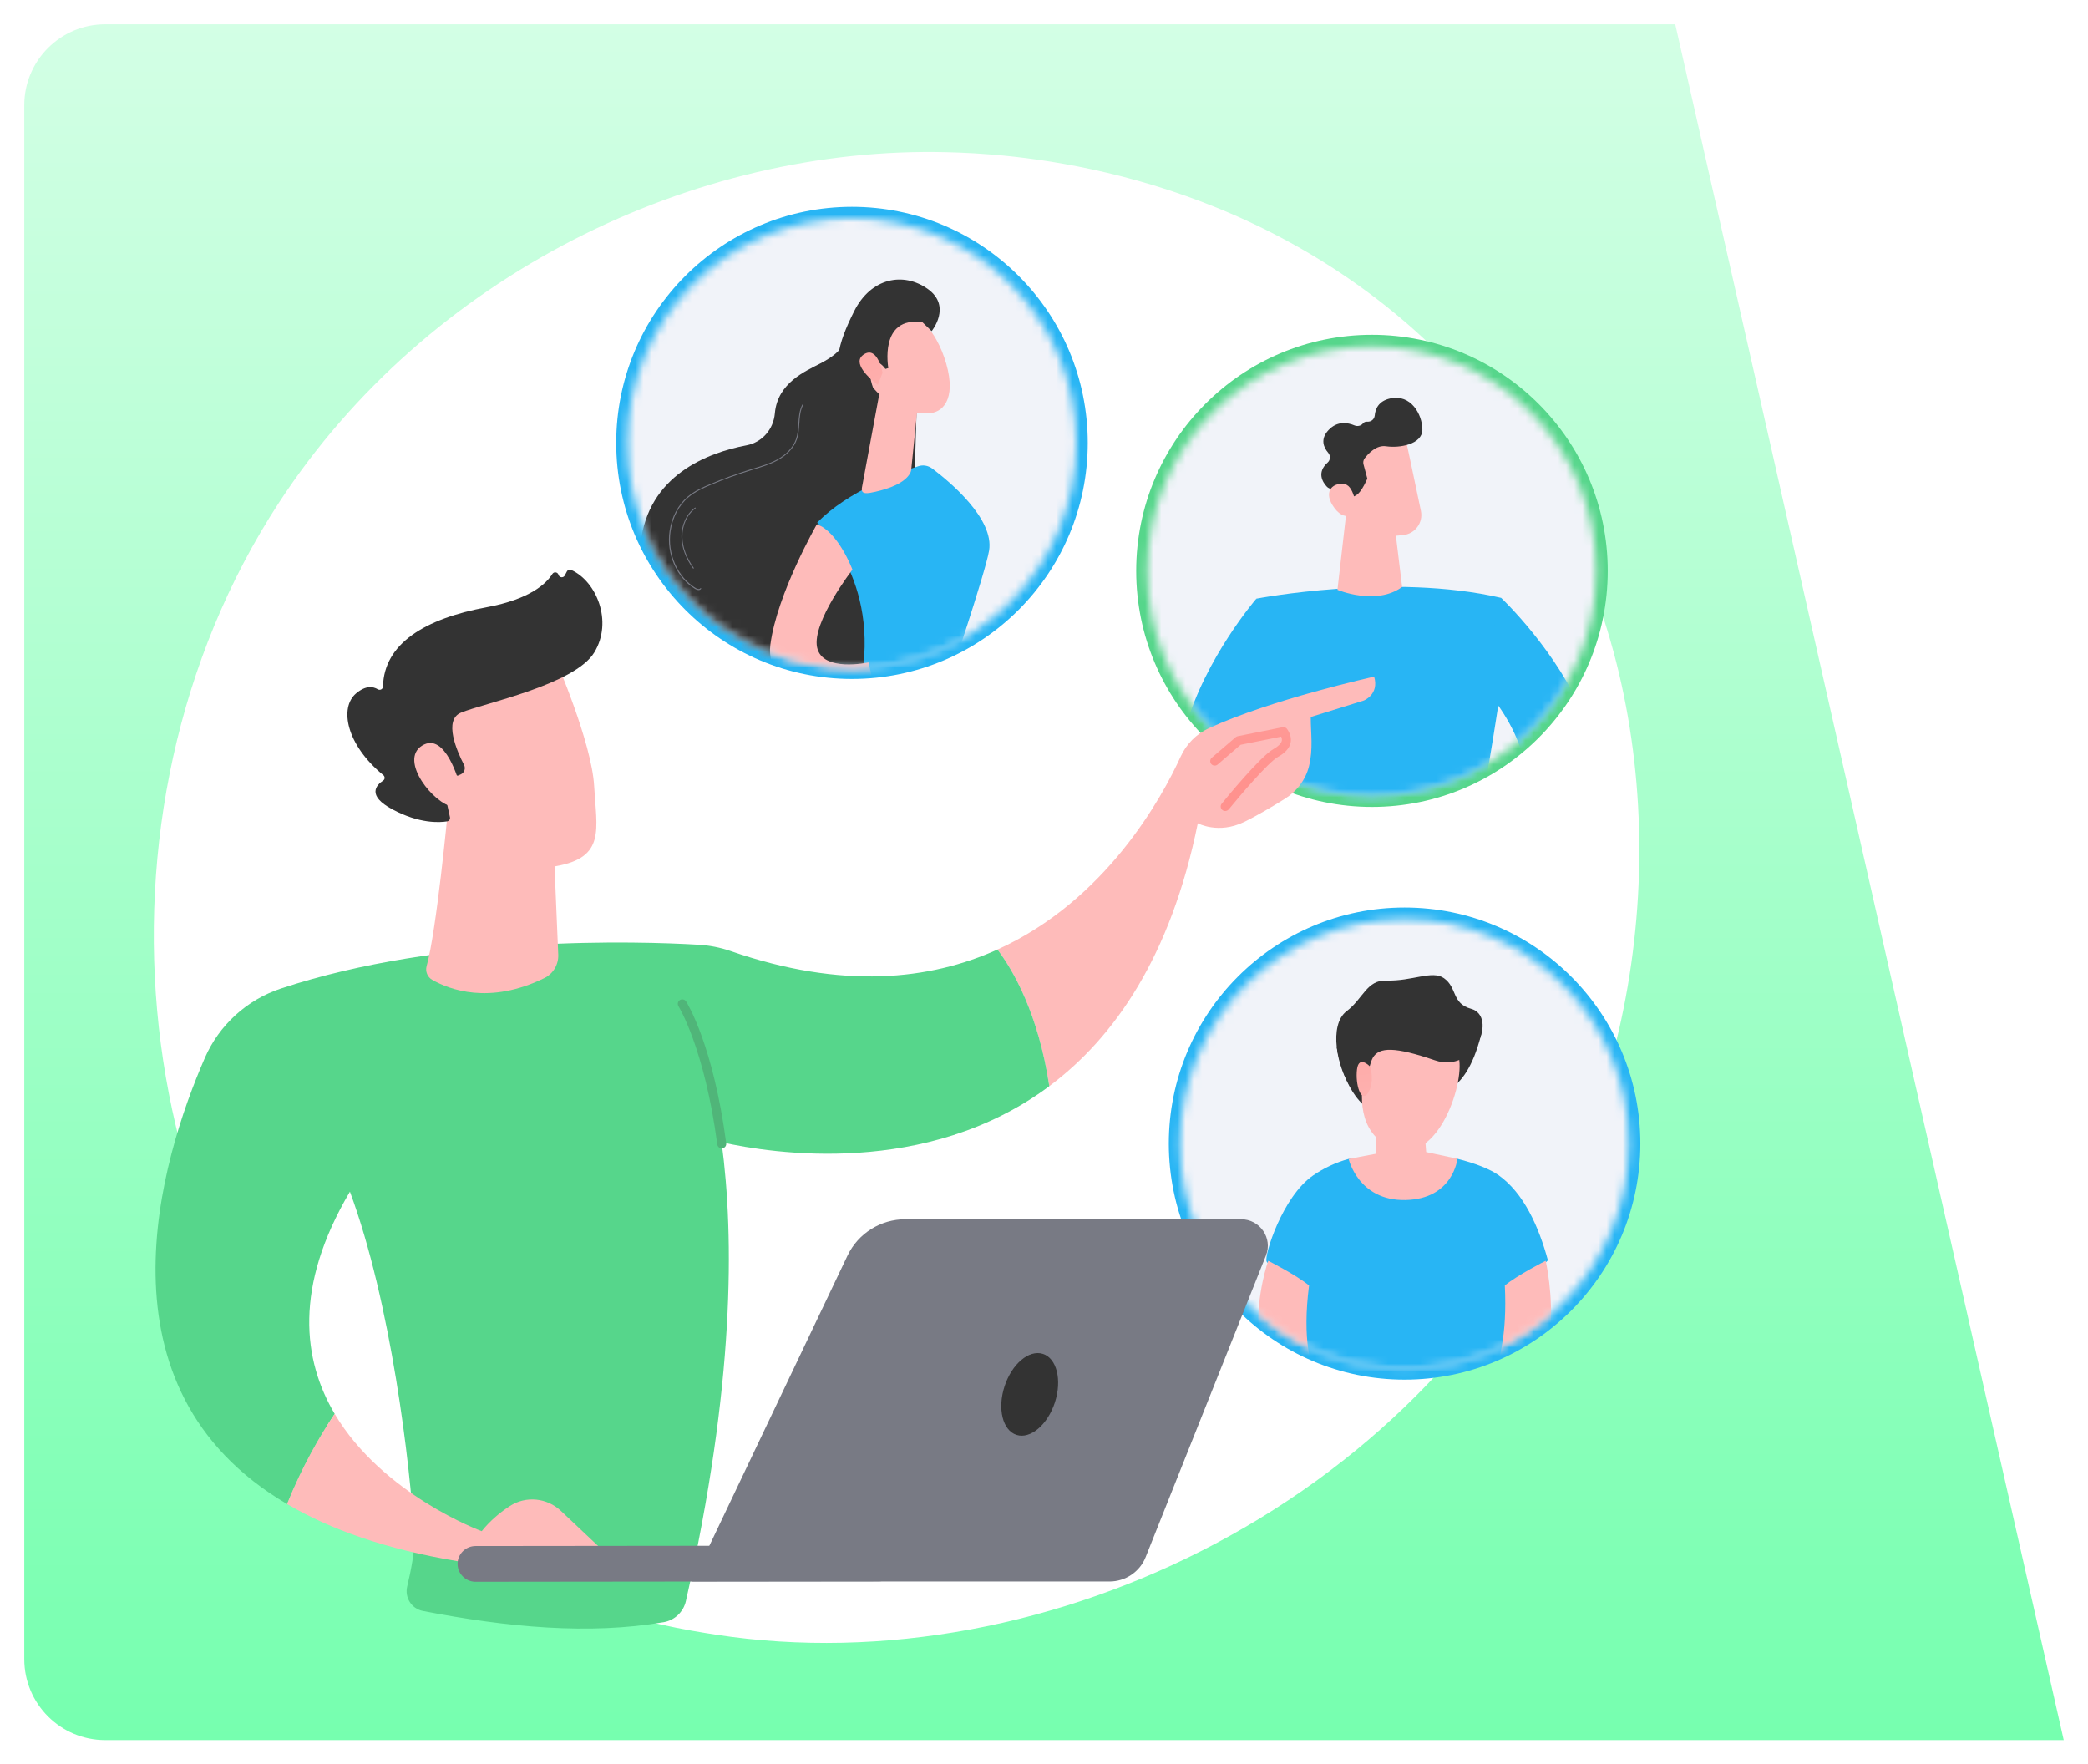
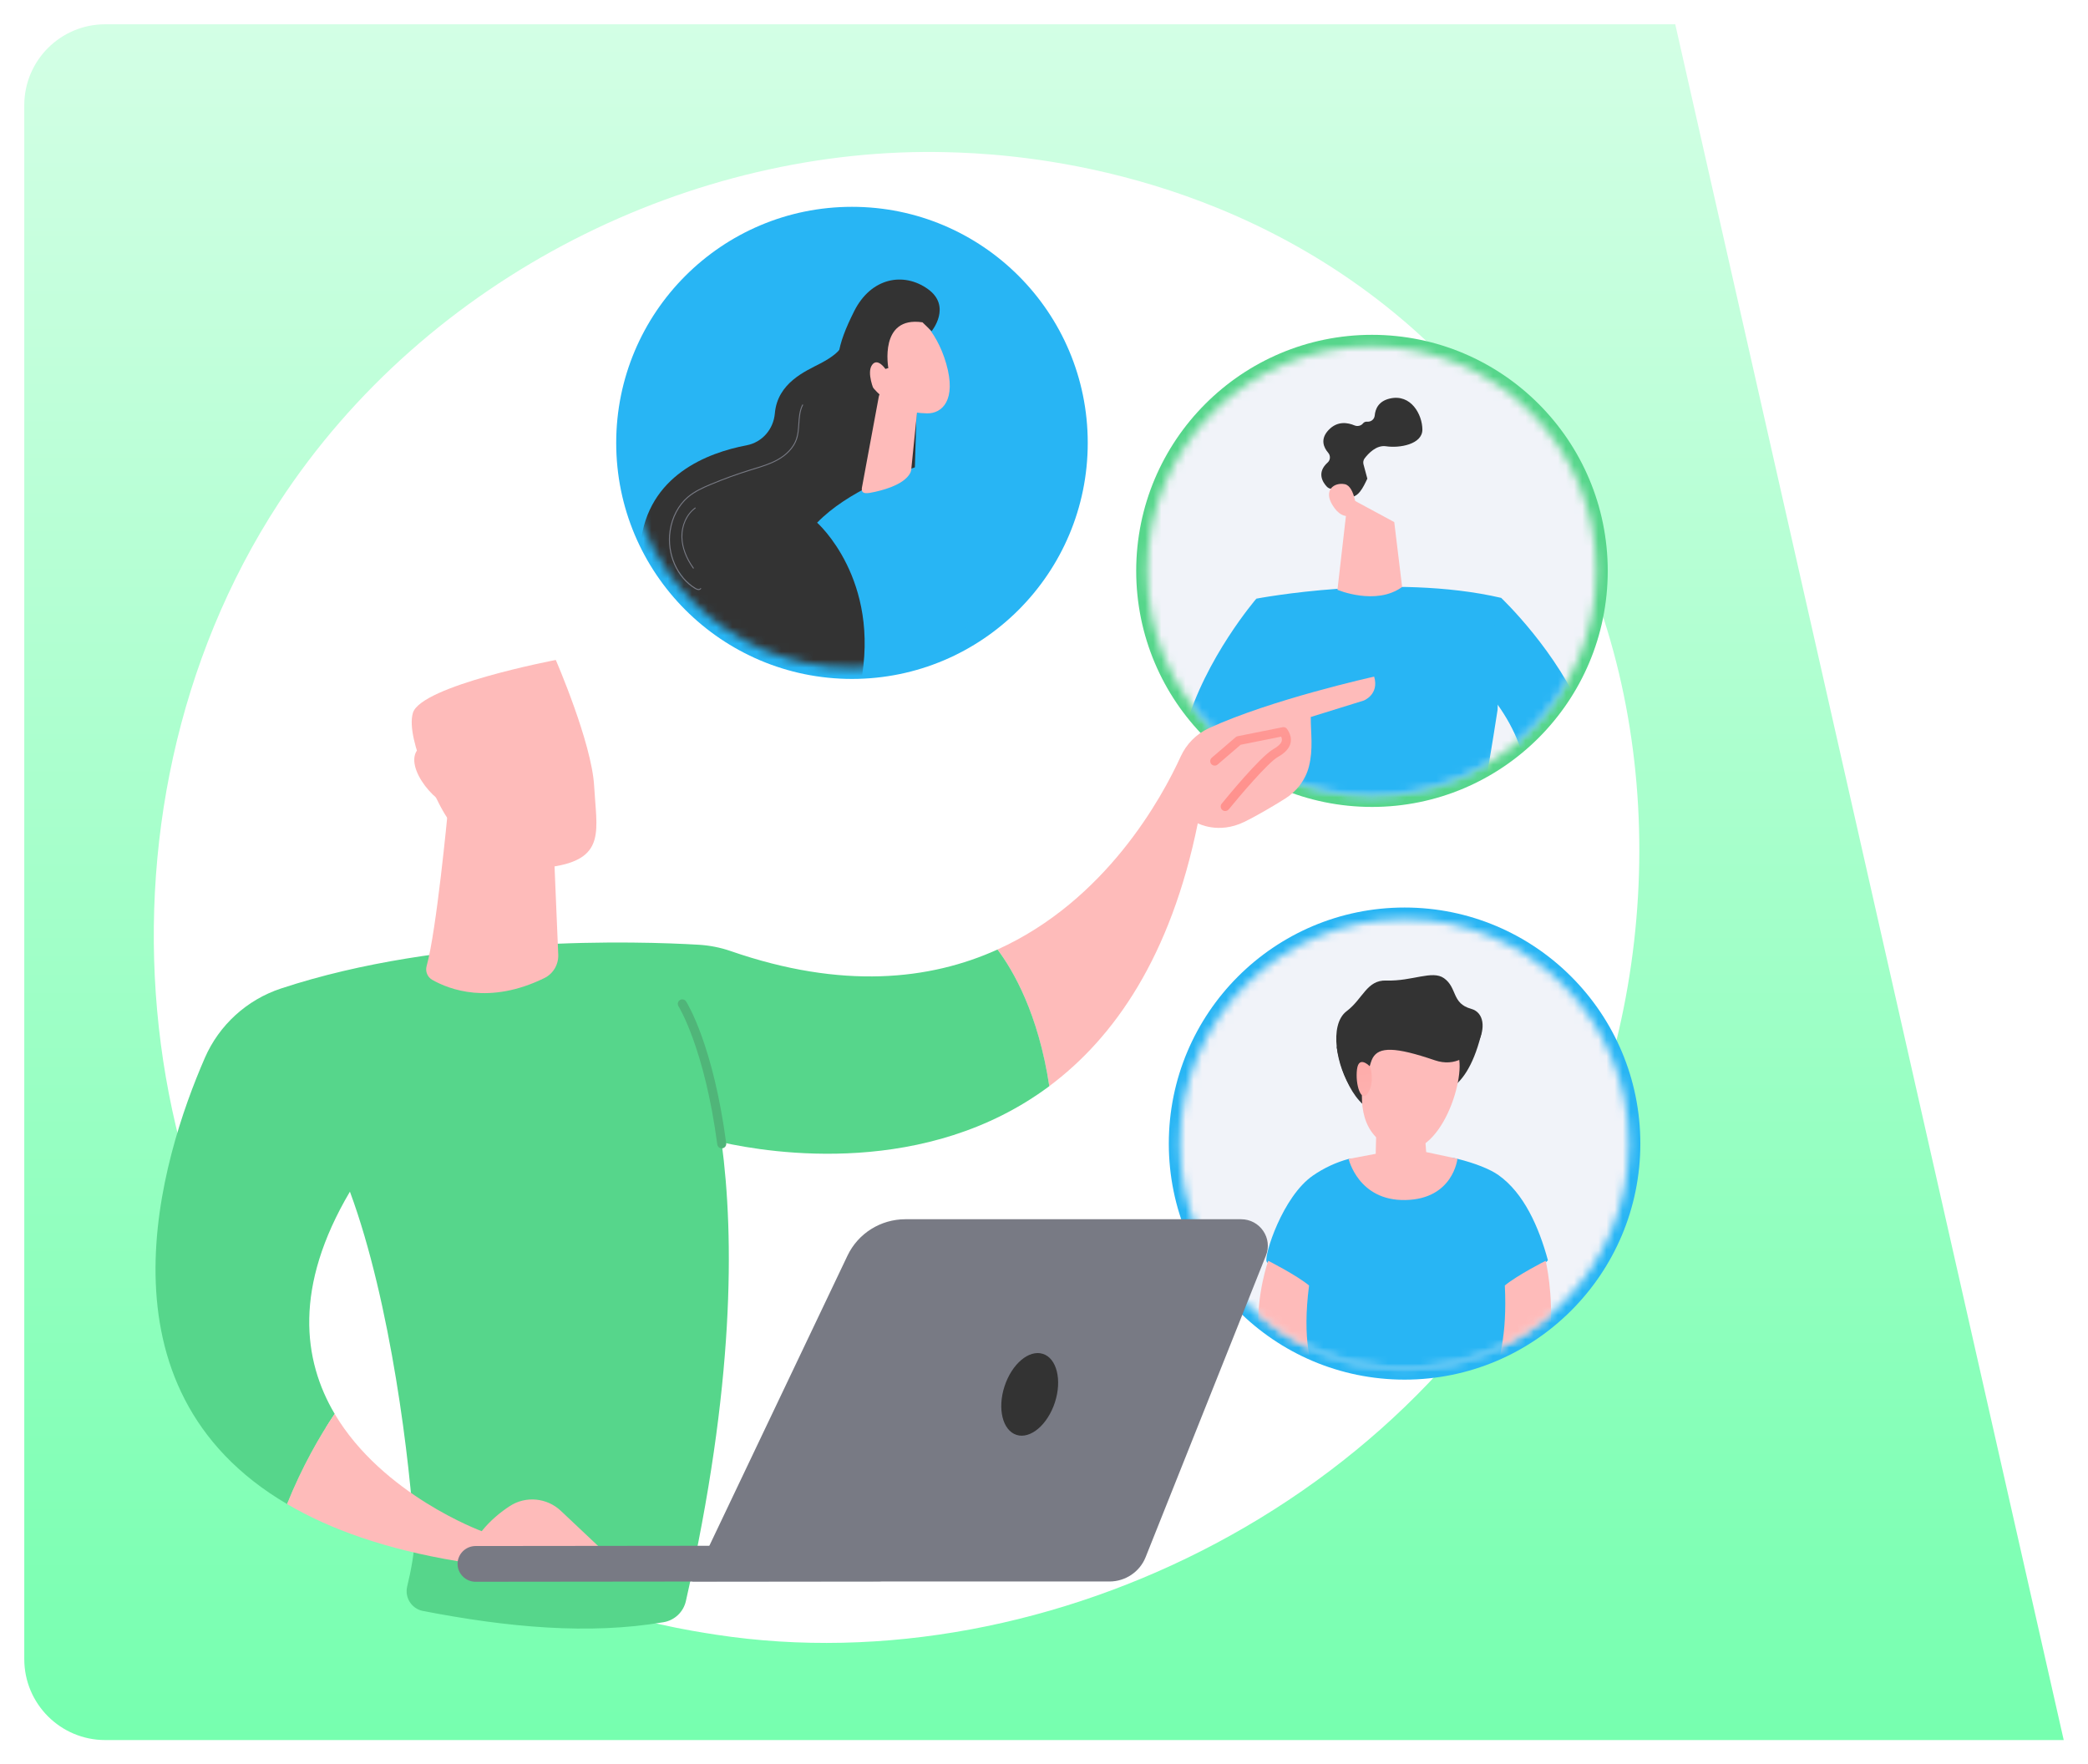
<svg xmlns="http://www.w3.org/2000/svg" width="258" height="218" viewBox="0 0 258 218" fill="none">
  <g filter="url(#filter0_d_2103_1768)">
    <path d="M207 3L13 3C7.477 3.001 3 7.478 3 13.001V205C3 210.523 7.477 215 13 215H255L207 3Z" fill="url(#paint0_linear_2103_1768)" />
  </g>
  <path d="M194.865 143.234C177.056 184.927 129.615 208.284 88.477 201.981C81.78 200.955 63.432 197.902 47.18 183.493C15.906 155.761 9.216 100.842 34.444 62.142C52.812 33.976 85.73 18.008 117.011 18.804C123.747 18.975 149.573 20.034 172.265 38.641C175.597 41.371 182.951 47.865 189.575 58.168C205.137 82.361 206.471 116.061 194.865 143.234Z" fill="white" />
  <path d="M169.525 99.704C185.614 99.704 198.657 86.646 198.657 70.538C198.657 54.429 185.614 41.371 169.525 41.371C153.436 41.371 140.393 54.429 140.393 70.538C140.393 86.646 153.436 99.704 169.525 99.704Z" fill="#56D68B" />
  <mask id="mask0_2103_1768" style="mask-type:luminance" maskUnits="userSpaceOnUse" x="141" y="42" width="57" height="57">
    <path d="M169.505 98.329C184.824 98.329 197.244 85.895 197.244 70.557C197.244 55.219 184.824 42.785 169.505 42.785C154.185 42.785 141.766 55.219 141.766 70.557C141.766 85.895 154.185 98.329 169.505 98.329Z" fill="white" />
  </mask>
  <g mask="url(#mask0_2103_1768)">
    <path d="M204.261 105.513L137.099 107.71C136.692 107.724 136.35 107.401 136.337 107L133.918 32.778C133.905 32.37 134.227 32.028 134.628 32.014L201.791 29.817C202.198 29.804 202.54 30.126 202.553 30.527L204.971 104.75C204.984 105.151 204.662 105.493 204.261 105.513Z" fill="#F1F3F9" />
  </g>
  <mask id="mask1_2103_1768" style="mask-type:luminance" maskUnits="userSpaceOnUse" x="141" y="42" width="57" height="57">
    <path d="M169.505 98.329C184.824 98.329 197.244 85.895 197.244 70.557C197.244 55.219 184.824 42.785 169.505 42.785C154.185 42.785 141.766 55.219 141.766 70.557C141.766 85.895 154.185 98.329 169.505 98.329Z" fill="white" />
  </mask>
  <g mask="url(#mask1_2103_1768)">
    <path d="M155.238 73.97C155.238 73.97 172.042 70.746 185.487 73.872L185.047 87.695C185.047 87.695 182.116 106.946 179.724 115.486C179.724 115.486 169.558 117.598 164.583 115.092C164.583 115.092 159.799 91.195 157.459 87.708C157.459 87.708 154.936 78.431 155.238 73.97Z" fill="#28B5F4" />
    <path d="M166.574 61.43L165.26 72.878C165.26 72.878 170.031 74.885 173.251 72.523L172.278 64.509L166.574 61.43Z" fill="#FEBBBA" />
-     <path d="M173.573 53.773C173.632 53.865 174.828 59.576 175.571 63.115C175.88 64.576 174.842 65.978 173.356 66.116L171.996 66.241C169.499 66.471 167.238 64.76 166.778 62.293L165.582 55.885C165.582 55.878 172.213 51.477 173.573 53.773Z" fill="#FEBBBA" />
    <path d="M164.116 55.943C163.57 55.312 163.084 54.272 164.162 53.134C165.253 51.976 166.534 52.213 167.362 52.561C167.724 52.713 168.164 52.627 168.414 52.318C168.525 52.18 168.69 52.081 168.94 52.101C169.413 52.14 169.82 51.811 169.866 51.338C169.938 50.528 170.333 49.561 171.752 49.239C174.355 48.647 175.741 51.226 175.754 53.068C175.767 54.91 172.915 55.391 171.272 55.141C170.07 54.956 169.071 56.042 168.624 56.627C168.46 56.845 168.407 57.114 168.479 57.377L168.953 59.141C168.683 59.707 168.42 60.279 168.033 60.766C167.757 61.115 167.441 61.312 167.106 61.404C166.587 60.509 165.22 60.404 164.582 60.404C164.339 60.404 164.109 60.305 163.945 60.128C163.446 59.595 162.657 58.391 164.057 57.141C164.398 56.838 164.418 56.292 164.116 55.943Z" fill="#333333" />
    <path d="M167.639 63.299C167.639 63.299 167.474 60.089 166.166 59.825C164.859 59.569 163.485 60.549 164.662 62.438C166.12 64.793 167.639 63.299 167.639 63.299Z" fill="url(#paint1_linear_2103_1768)" />
    <path d="M155.238 73.971C155.238 73.971 129.944 103.308 161.192 113.197L161.12 110.973C161.12 110.973 149.245 101.558 157.696 87.919C157.689 87.919 156.165 75.273 155.238 73.971Z" fill="#28B5F4" />
    <path d="M185.488 73.871C185.488 73.871 213.719 100.564 183.188 112.479L183.115 110.255C183.115 110.255 194.353 100.09 185.028 87.03C185.028 87.03 183.779 76.154 185.488 73.871Z" fill="#28B5F4" />
  </g>
  <path d="M105.273 83.888C121.362 83.888 134.405 70.829 134.405 54.721C134.405 38.613 121.362 25.555 105.273 25.555C89.184 25.555 76.141 38.613 76.141 54.721C76.141 70.829 89.184 83.888 105.273 83.888Z" fill="#28B5F4" />
  <mask id="mask2_2103_1768" style="mask-type:luminance" maskUnits="userSpaceOnUse" x="77" y="26" width="56" height="57">
-     <path d="M105.253 82.512C120.573 82.512 132.992 70.078 132.992 54.74C132.992 39.403 120.573 26.969 105.253 26.969C89.933 26.969 77.514 39.403 77.514 54.74C77.514 70.078 89.933 82.512 105.253 82.512Z" fill="white" />
-   </mask>
+     </mask>
  <g mask="url(#mask2_2103_1768)">
    <path d="M140.01 89.696L72.847 91.894C72.44 91.907 72.098 91.585 72.085 91.183L69.666 16.954C69.653 16.547 69.975 16.204 70.376 16.191L137.539 14C137.946 13.987 138.288 14.31 138.301 14.711L140.719 88.933C140.732 89.341 140.417 89.683 140.01 89.696Z" fill="#F1F3F9" />
  </g>
  <mask id="mask3_2103_1768" style="mask-type:luminance" maskUnits="userSpaceOnUse" x="77" y="26" width="56" height="57">
    <path d="M105.253 82.512C120.573 82.512 132.992 70.078 132.992 54.74C132.992 39.403 120.573 26.969 105.253 26.969C89.933 26.969 77.514 39.403 77.514 54.74C77.514 70.078 89.933 82.512 105.253 82.512Z" fill="white" />
  </mask>
  <g mask="url(#mask3_2103_1768)">
    <path d="M104.056 42.227C104.056 42.227 104.595 43.214 101.374 44.904C99.58 45.845 96.078 47.273 95.743 51.076C95.572 53.043 94.178 54.655 92.246 55.023C87.429 55.938 80.049 58.728 79.156 67.189C78.472 73.656 81.83 75.979 85.294 76.703C87.837 77.236 89.605 79.63 89.184 82.197C88.783 84.657 89.611 87.46 93.922 89.546C103.589 94.217 112.461 76.999 112.461 76.999L113.355 47.451L104.056 42.227Z" fill="#333333" />
    <path d="M106.329 84.538C108.899 71.576 100.967 64.582 100.967 64.582C104.726 60.701 111.113 58.371 113.479 57.602C114.058 57.411 114.688 57.523 115.181 57.885C117.291 59.47 122.883 64.089 122.213 68.043C121.727 70.892 116.897 85.189 116.897 85.189C116.897 85.189 112.04 87.703 106.329 84.538Z" fill="#28B5F4" />
    <path d="M108.584 49.022L106.514 60.188C106.31 61.174 107.197 60.977 108.176 60.76C109.78 60.398 111.837 59.694 112.487 58.411C112.553 58.279 112.586 58.135 112.599 57.99L113.381 50.272C113.44 49.66 113.092 49.081 112.52 48.851L110.444 48.016C109.648 47.7 108.755 48.18 108.584 49.022Z" fill="#FEBBBA" />
    <path d="M112.941 38.758C112.941 38.758 115.629 40.442 116.917 44.929C118.205 49.416 116.43 51.107 114.551 51.075C112.671 51.042 109.924 50.561 107.453 47.397C104.982 44.225 109.431 36.705 112.941 38.758Z" fill="#FEBBBA" />
    <path d="M109.766 45.476C109.766 45.476 108.577 39.022 113.985 39.825L115.116 40.917C115.116 40.917 117.639 37.857 114.649 35.713C111.659 33.574 107.631 34.291 105.541 38.456C103.451 42.621 102.741 45.523 104.706 47.99C106.671 50.464 108.005 48.233 108.005 48.233C108.005 48.233 107.065 46.069 107.749 45.101C108.426 44.134 109.405 45.588 109.405 45.588L109.766 45.476Z" fill="#333333" />
-     <path d="M109.05 46.062C109.05 46.062 108.458 42.739 106.789 43.759C105.12 44.772 107.512 46.851 108.472 47.555L109.05 46.062Z" fill="url(#paint2_linear_2103_1768)" />
-     <path d="M100.94 64.773C100.94 64.773 96.012 73.333 95.19 79.656C94.369 85.972 104.397 88.236 107.926 84.446L107.308 81.847C107.308 81.847 101.591 83.097 100.96 79.978C100.323 76.853 105.33 70.386 105.33 70.386C105.33 70.386 103.589 65.728 100.94 64.773Z" fill="#FEBBBA" />
    <path d="M86.332 72.905C86.181 72.905 86.016 72.846 85.879 72.76C83.605 71.392 82.31 68.438 82.737 65.589C82.993 63.878 83.782 62.385 84.958 61.378C85.793 60.667 86.799 60.213 87.758 59.812C89.375 59.134 91.037 58.529 92.706 58.009C92.844 57.97 92.982 57.924 93.12 57.884C94.1 57.588 95.105 57.279 96.012 56.785C97.169 56.154 97.997 55.266 98.345 54.279C98.562 53.667 98.608 52.996 98.647 52.351C98.7 51.555 98.752 50.726 99.127 50.002C99.14 49.976 99.18 49.963 99.206 49.976C99.232 49.989 99.245 50.029 99.232 50.055C98.871 50.752 98.818 51.568 98.766 52.358C98.719 53.016 98.68 53.693 98.457 54.318C98.102 55.325 97.254 56.239 96.071 56.884C95.158 57.384 94.139 57.694 93.16 57.996C93.022 58.036 92.884 58.082 92.752 58.121C91.083 58.634 89.421 59.24 87.811 59.917C86.864 60.319 85.865 60.766 85.044 61.464C83.887 62.45 83.112 63.918 82.862 65.602C82.442 68.405 83.716 71.306 85.951 72.655C86.109 72.754 86.417 72.866 86.536 72.688C86.555 72.662 86.588 72.655 86.615 72.668C86.641 72.688 86.647 72.721 86.628 72.747C86.549 72.859 86.45 72.905 86.332 72.905Z" fill="#787A84" />
    <path d="M85.675 70.26C85.655 70.26 85.635 70.254 85.629 70.234C84.729 68.984 84.229 67.648 84.203 66.385C84.163 64.898 84.808 63.497 85.872 62.721C85.898 62.701 85.938 62.707 85.951 62.734C85.971 62.76 85.964 62.799 85.938 62.813C84.9 63.569 84.282 64.931 84.315 66.379C84.347 67.622 84.834 68.931 85.721 70.162C85.741 70.188 85.734 70.228 85.708 70.241C85.701 70.26 85.688 70.26 85.675 70.26Z" fill="#787A84" />
  </g>
  <path d="M173.554 170.466C189.643 170.466 202.686 157.408 202.686 141.299C202.686 125.191 189.643 112.133 173.554 112.133C157.465 112.133 144.422 125.191 144.422 141.299C144.422 157.408 157.465 170.466 173.554 170.466Z" fill="#28B5F4" />
  <mask id="mask4_2103_1768" style="mask-type:luminance" maskUnits="userSpaceOnUse" x="145" y="113" width="57" height="57">
    <path d="M173.534 169.098C188.854 169.098 201.273 156.664 201.273 141.326C201.273 125.988 188.854 113.555 173.534 113.555C158.214 113.555 145.795 125.988 145.795 141.326C145.795 156.664 158.214 169.098 173.534 169.098Z" fill="white" />
  </mask>
  <g mask="url(#mask4_2103_1768)">
    <path d="M208.284 176.277L141.122 178.474C140.714 178.487 140.373 178.165 140.359 177.763L137.948 103.541C137.935 103.133 138.257 102.791 138.657 102.778L205.82 100.58C206.227 100.567 206.569 100.89 206.582 101.291L209.001 175.513C209.014 175.921 208.692 176.263 208.284 176.277Z" fill="#F1F3F9" />
  </g>
  <mask id="mask5_2103_1768" style="mask-type:luminance" maskUnits="userSpaceOnUse" x="145" y="113" width="57" height="57">
    <path d="M173.534 169.098C188.854 169.098 201.273 156.664 201.273 141.326C201.273 125.988 188.854 113.555 173.534 113.555C158.214 113.555 145.795 125.988 145.795 141.326C145.795 156.664 158.214 169.098 173.534 169.098Z" fill="white" />
  </mask>
  <g mask="url(#mask5_2103_1768)">
    <path d="M168.653 126.734C168.6 126.839 165.17 129.366 165.17 129.366C165.17 129.366 165.926 134.794 169.001 136.932C172.386 139.287 177.157 134.991 177.157 134.991C177.157 134.991 180.955 135.892 182.979 127.971C183.446 126.155 180.764 125.997 177.538 126.333C173.378 126.767 168.653 126.734 168.653 126.734Z" fill="#333333" />
    <path d="M162.245 145.241C163.586 144.32 165.071 143.623 166.642 143.195C167.233 143.037 170.421 143.965 172.392 143.919C175.1 143.86 177.853 142.623 180.087 143.182C182.302 143.735 184.116 144.458 185.167 145.202C188.302 147.432 190.142 151.597 191.266 155.722C189.143 157.907 186.469 158.874 186.469 158.874L185.976 178.915L174.14 184.981L160.622 178.184L161.108 158.597C161.108 158.597 156.817 156.597 156.502 155.867C156.186 155.143 158.46 147.847 162.245 145.241Z" fill="#28B5F4" />
    <path d="M156.705 155.781C156.705 155.781 150.955 171.743 164.065 178.296C166.786 177.934 165.741 173.407 165.741 173.407C165.741 173.407 160.043 172.144 161.752 158.834C160.181 157.538 156.705 155.781 156.705 155.781Z" fill="#FEBBBA" />
    <path d="M190.989 155.781C190.989 155.781 194.945 172.44 183.629 178.296C180.908 177.934 181.953 173.407 181.953 173.407C181.953 173.407 186.547 171.144 185.942 158.834C187.513 157.538 190.989 155.781 190.989 155.781Z" fill="#FEBBBA" />
    <path d="M166.641 143.195C166.641 143.195 167.837 148.387 173.646 148.275C179.561 148.169 180.086 143.176 180.086 143.176L176.222 142.347L175.9 138.037L170.091 138.471L169.986 142.564L166.641 143.195Z" fill="#FEBBBA" />
    <path d="M170.907 125.826C170.907 125.826 164.243 138.742 172.149 141.88C177.721 144.091 181.217 133.3 180.173 130.379C178.563 125.859 177.498 126.399 177.498 126.399L170.907 125.826Z" fill="#FEBBBA" />
    <path d="M181.775 124.648C185.067 125.556 182.255 132.701 177.3 131.01C172.345 129.319 170.399 129.345 169.624 130.707C168.855 132.069 168.684 136.905 167.008 134.517C165.175 131.898 164.15 126.635 166.397 124.937C168.408 123.424 168.881 121.069 171.293 121.154C174.5 121.259 176.978 119.838 178.423 120.865C180.086 122.042 179.35 123.983 181.775 124.648Z" fill="#333333" />
    <path d="M169.323 131.819C169.323 131.819 167.904 130.286 167.674 132.135C167.444 133.977 168.173 136.352 169.034 135.05C169.888 133.747 169.323 131.819 169.323 131.819Z" fill="url(#paint3_linear_2103_1768)" />
  </g>
  <path d="M169.795 83.603C169.795 83.603 157.086 86.413 149.351 89.986C147.813 90.696 146.591 91.94 145.894 93.466C143.581 98.539 136.661 111.257 123.248 117.323C125.18 119.889 128.289 125.231 129.649 134.206C137.706 128.199 144.665 118.172 148.004 101.723C148.004 101.723 150.547 103.105 153.721 101.565C155.397 100.749 157.335 99.591 158.788 98.683C160.233 97.776 161.311 96.368 161.732 94.723C162.284 92.552 161.962 90.644 161.962 88.591L168.494 86.564C168.487 86.571 170.452 85.827 169.795 83.603Z" fill="#FEBBBA" />
  <path d="M35.476 185.842C37.349 181.19 39.511 177.447 41.358 174.703C37.435 168.077 36.271 159.024 43.237 147.24C48.317 160.965 50.696 180.993 51.196 189.862C51.288 191.526 50.775 194.106 50.315 196.014C49.98 197.395 50.861 198.777 52.254 199.047C62.709 201.073 72.79 202.014 82.004 200.435C83.357 200.205 84.448 199.172 84.751 197.823C90.777 171.196 90.737 152.866 89.16 141.135C95.397 142.53 114.481 145.51 129.655 134.207C128.301 125.232 125.186 119.89 123.254 117.324C114.921 121.094 104.078 122.298 90.271 117.508C88.996 117.067 87.668 116.811 86.328 116.732C78.981 116.298 54.758 115.515 34.714 122.14C30.495 123.535 27.078 126.66 25.316 130.7C19.888 143.155 11.108 171.525 35.476 185.842Z" fill="#56D68B" />
  <path d="M89.181 141.89C88.905 141.89 88.668 141.686 88.629 141.403C87.065 129.554 83.871 124.382 83.838 124.336C83.674 124.073 83.752 123.731 84.009 123.567C84.265 123.402 84.613 123.481 84.778 123.738C84.916 123.955 88.129 129.133 89.733 141.259C89.772 141.561 89.562 141.844 89.253 141.884C89.227 141.89 89.2 141.89 89.181 141.89Z" fill="#50B579" />
  <path d="M55.323 100.336C55.323 100.336 53.936 115.028 52.714 119.37C52.53 120.028 52.812 120.726 53.41 121.068C55.487 122.252 60.455 124.186 67.263 120.851C68.368 120.311 69.031 119.16 68.979 117.942L68.381 103.744L55.323 100.336Z" fill="#FEBBBA" />
  <path d="M68.676 81.545C68.676 81.545 73.112 91.756 73.414 97.112C73.71 102.467 74.867 105.948 68.676 107.027C62.486 108.106 57.274 105.02 54.449 99.684C54.449 99.684 50.026 91.46 51.018 88.091C52.017 84.716 68.676 81.545 68.676 81.545Z" fill="#FEBBBA" />
-   <path d="M56.571 95.842L56.926 95.684C57.373 95.486 57.563 94.954 57.34 94.513C56.466 92.822 54.764 88.96 56.965 88.052C59.798 86.887 71.016 84.597 73.434 80.61C75.76 76.781 73.697 71.833 70.602 70.432C70.391 70.34 70.148 70.412 70.043 70.616L69.787 71.103C69.609 71.439 69.116 71.386 69.011 71.024C68.913 70.675 68.446 70.61 68.255 70.912C67.513 72.103 65.502 74.037 60.133 75.031C52.497 76.439 47.45 79.531 47.325 84.815C47.318 85.15 46.963 85.334 46.674 85.163C46.109 84.821 45.209 84.657 44.006 85.67C41.91 87.433 42.771 92.013 47.364 95.776C47.581 95.954 47.581 96.296 47.344 96.447C46.51 96.993 45.268 98.283 48.488 100.006C51.82 101.789 54.304 101.645 55.257 101.487C55.493 101.447 55.651 101.217 55.599 100.98L54.58 96.342C54.521 96.079 54.724 95.829 54.987 95.829H56.571V95.842Z" fill="#333333" />
  <path d="M56.762 96.821C56.762 96.821 55.067 90.301 52.149 92.13C49.231 93.959 53.667 99.433 56.013 99.683L56.762 96.821Z" fill="#FEBBBA" />
  <path d="M151.386 100.209C151.262 100.209 151.137 100.17 151.038 100.084C150.802 99.894 150.762 99.538 150.959 99.302C151.439 98.709 155.704 93.485 157.347 92.558C157.945 92.222 158.3 91.867 158.379 91.544C158.418 91.393 158.392 91.215 158.306 91.018L153.292 92.025L150.453 94.466C150.223 94.663 149.868 94.637 149.671 94.406C149.474 94.176 149.5 93.821 149.73 93.624L152.681 91.09C152.753 91.031 152.839 90.985 152.931 90.965L158.477 89.853C158.701 89.807 158.924 89.9 159.049 90.09C159.456 90.696 159.588 91.255 159.463 91.808C159.312 92.459 158.799 93.025 157.899 93.531C156.664 94.229 153.095 98.446 151.827 100.006C151.708 100.137 151.551 100.209 151.386 100.209Z" fill="url(#paint4_linear_2103_1768)" />
  <path d="M56.544 192.901L76.16 193.144L69.293 186.67C67.585 185.064 64.982 184.801 63.011 186.078C61.854 186.828 60.605 187.841 59.521 189.19C59.521 189.19 47.285 184.709 41.35 174.695C39.504 177.446 37.342 181.183 35.469 185.834C40.792 188.973 47.685 191.427 56.544 192.901Z" fill="#FEBBBA" />
  <path d="M58.662 195.441C58.701 195.441 58.741 195.441 58.773 195.441L108.574 195.388C109.802 195.388 110.801 194.394 110.801 193.177C110.801 191.96 109.796 190.947 108.567 190.973L58.767 191.026C57.538 191.026 56.539 192.019 56.539 193.236C56.546 194.414 57.485 195.381 58.662 195.441Z" fill="#787A84" />
  <path d="M153.347 150.648H111.873C108.811 150.648 106.031 152.399 104.723 155.136L85.547 195.408H137.088C139.06 195.408 140.834 194.217 141.557 192.401L156.422 155.136C157.283 152.978 155.68 150.648 153.347 150.648Z" fill="#787A84" />
  <path d="M124.122 171.295C123.222 174.058 123.886 176.749 125.608 177.295C127.323 177.841 129.445 176.045 130.346 173.282C131.246 170.518 130.582 167.827 128.861 167.281C127.139 166.735 125.023 168.531 124.122 171.295Z" fill="#333333" />
  <defs>
    <filter id="filter0_d_2103_1768" x="0" y="0" width="258" height="218" filterUnits="userSpaceOnUse" color-interpolation-filters="sRGB">
      <feFlood flood-opacity="0" result="BackgroundImageFix" />
      <feColorMatrix in="SourceAlpha" type="matrix" values="0 0 0 0 0 0 0 0 0 0 0 0 0 0 0 0 0 0 127 0" result="hardAlpha" />
      <feOffset />
      <feGaussianBlur stdDeviation="1.5" />
      <feComposite in2="hardAlpha" operator="out" />
      <feColorMatrix type="matrix" values="0 0 0 0 0 0 0 0 0 0 0 0 0 0 0 0 0 0 0.059 0" />
      <feBlend mode="normal" in2="BackgroundImageFix" result="effect1_dropShadow_2103_1768" />
      <feBlend mode="normal" in="SourceGraphic" in2="effect1_dropShadow_2103_1768" result="shape" />
    </filter>
    <linearGradient id="paint0_linear_2103_1768" x1="129" y1="3" x2="129" y2="215" gradientUnits="userSpaceOnUse">
      <stop stop-color="#D3FFE5" />
      <stop offset="1" stop-color="#76FFAF" />
    </linearGradient>
    <linearGradient id="paint1_linear_2103_1768" x1="813.713" y1="-573.538" x2="824.022" y2="-583.628" gradientUnits="userSpaceOnUse">
      <stop stop-color="#FEBBBA" />
      <stop offset="1" stop-color="#FF928E" />
    </linearGradient>
    <linearGradient id="paint2_linear_2103_1768" x1="111.812" y1="56.742" x2="100.428" y2="25.789" gradientUnits="userSpaceOnUse">
      <stop stop-color="#FEBBBA" />
      <stop offset="1" stop-color="#FF928E" />
    </linearGradient>
    <linearGradient id="paint3_linear_2103_1768" x1="169.62" y1="144.465" x2="166.341" y2="109.034" gradientUnits="userSpaceOnUse">
      <stop stop-color="#FEBBBA" />
      <stop offset="1" stop-color="#FF928E" />
    </linearGradient>
    <linearGradient id="paint4_linear_2103_1768" x1="159.636" y1="51.578" x2="154.06" y2="96.358" gradientUnits="userSpaceOnUse">
      <stop stop-color="#FEBBBA" />
      <stop offset="1" stop-color="#FF928E" />
    </linearGradient>
  </defs>
</svg>